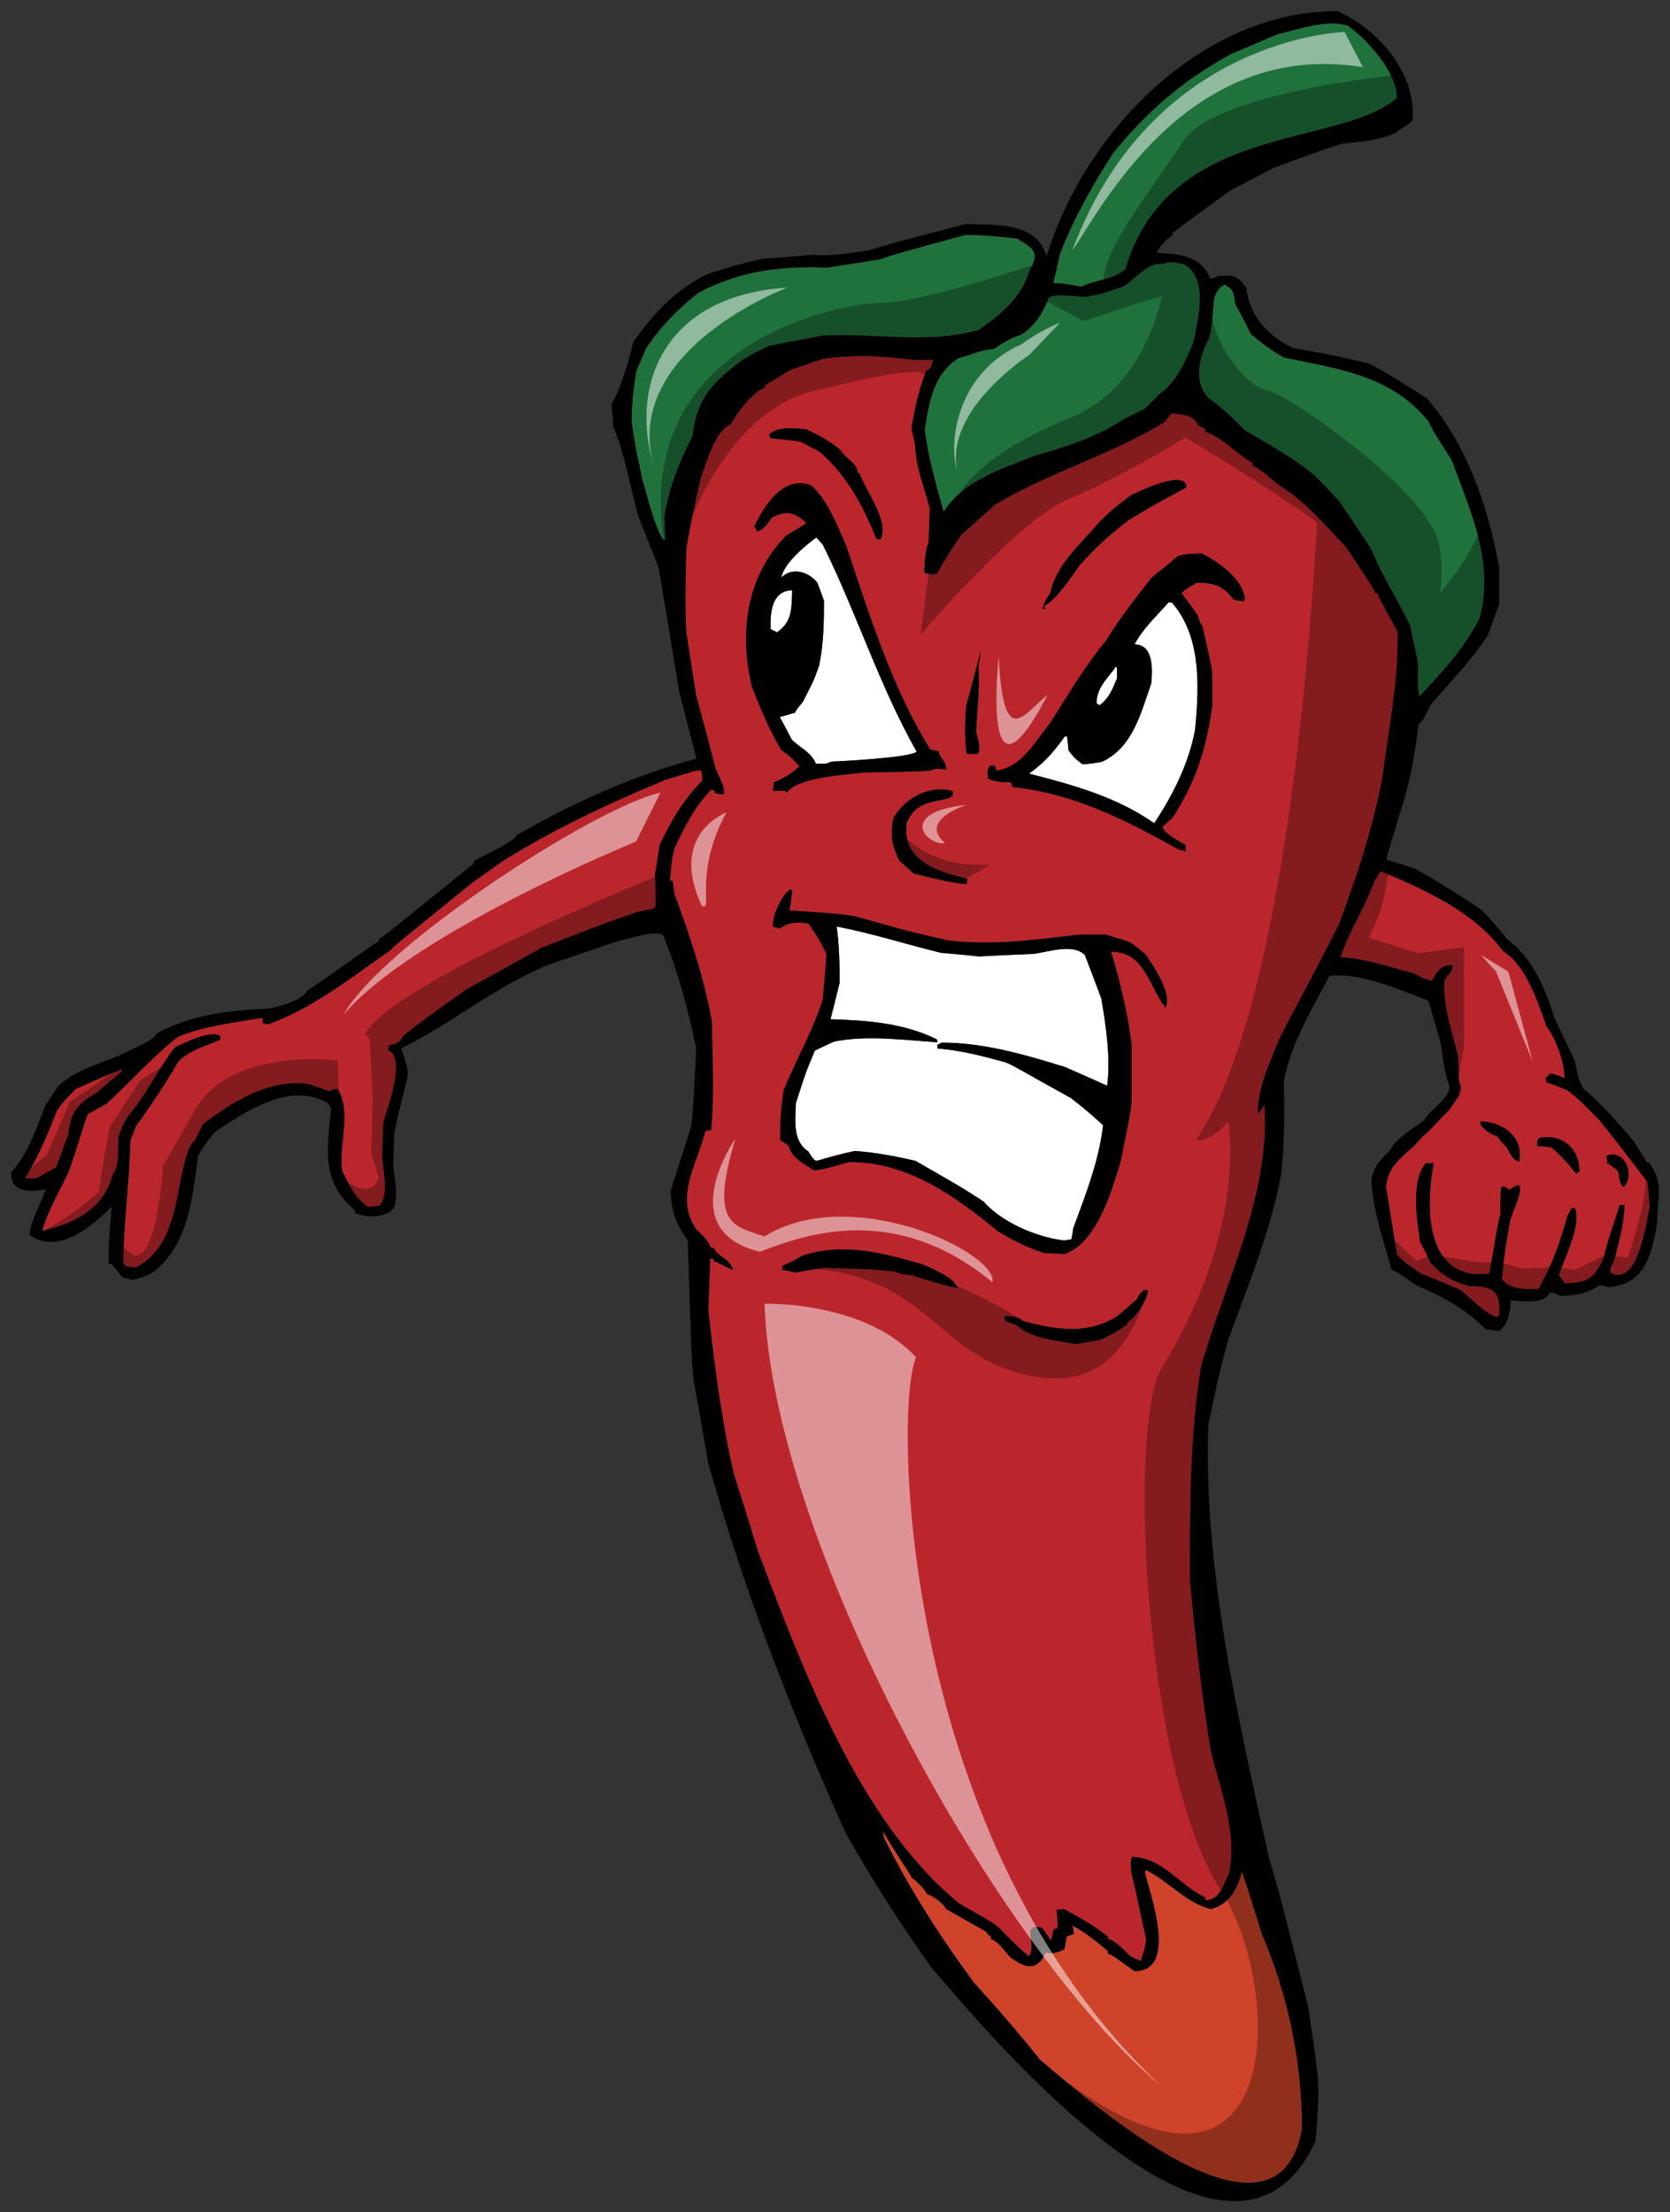
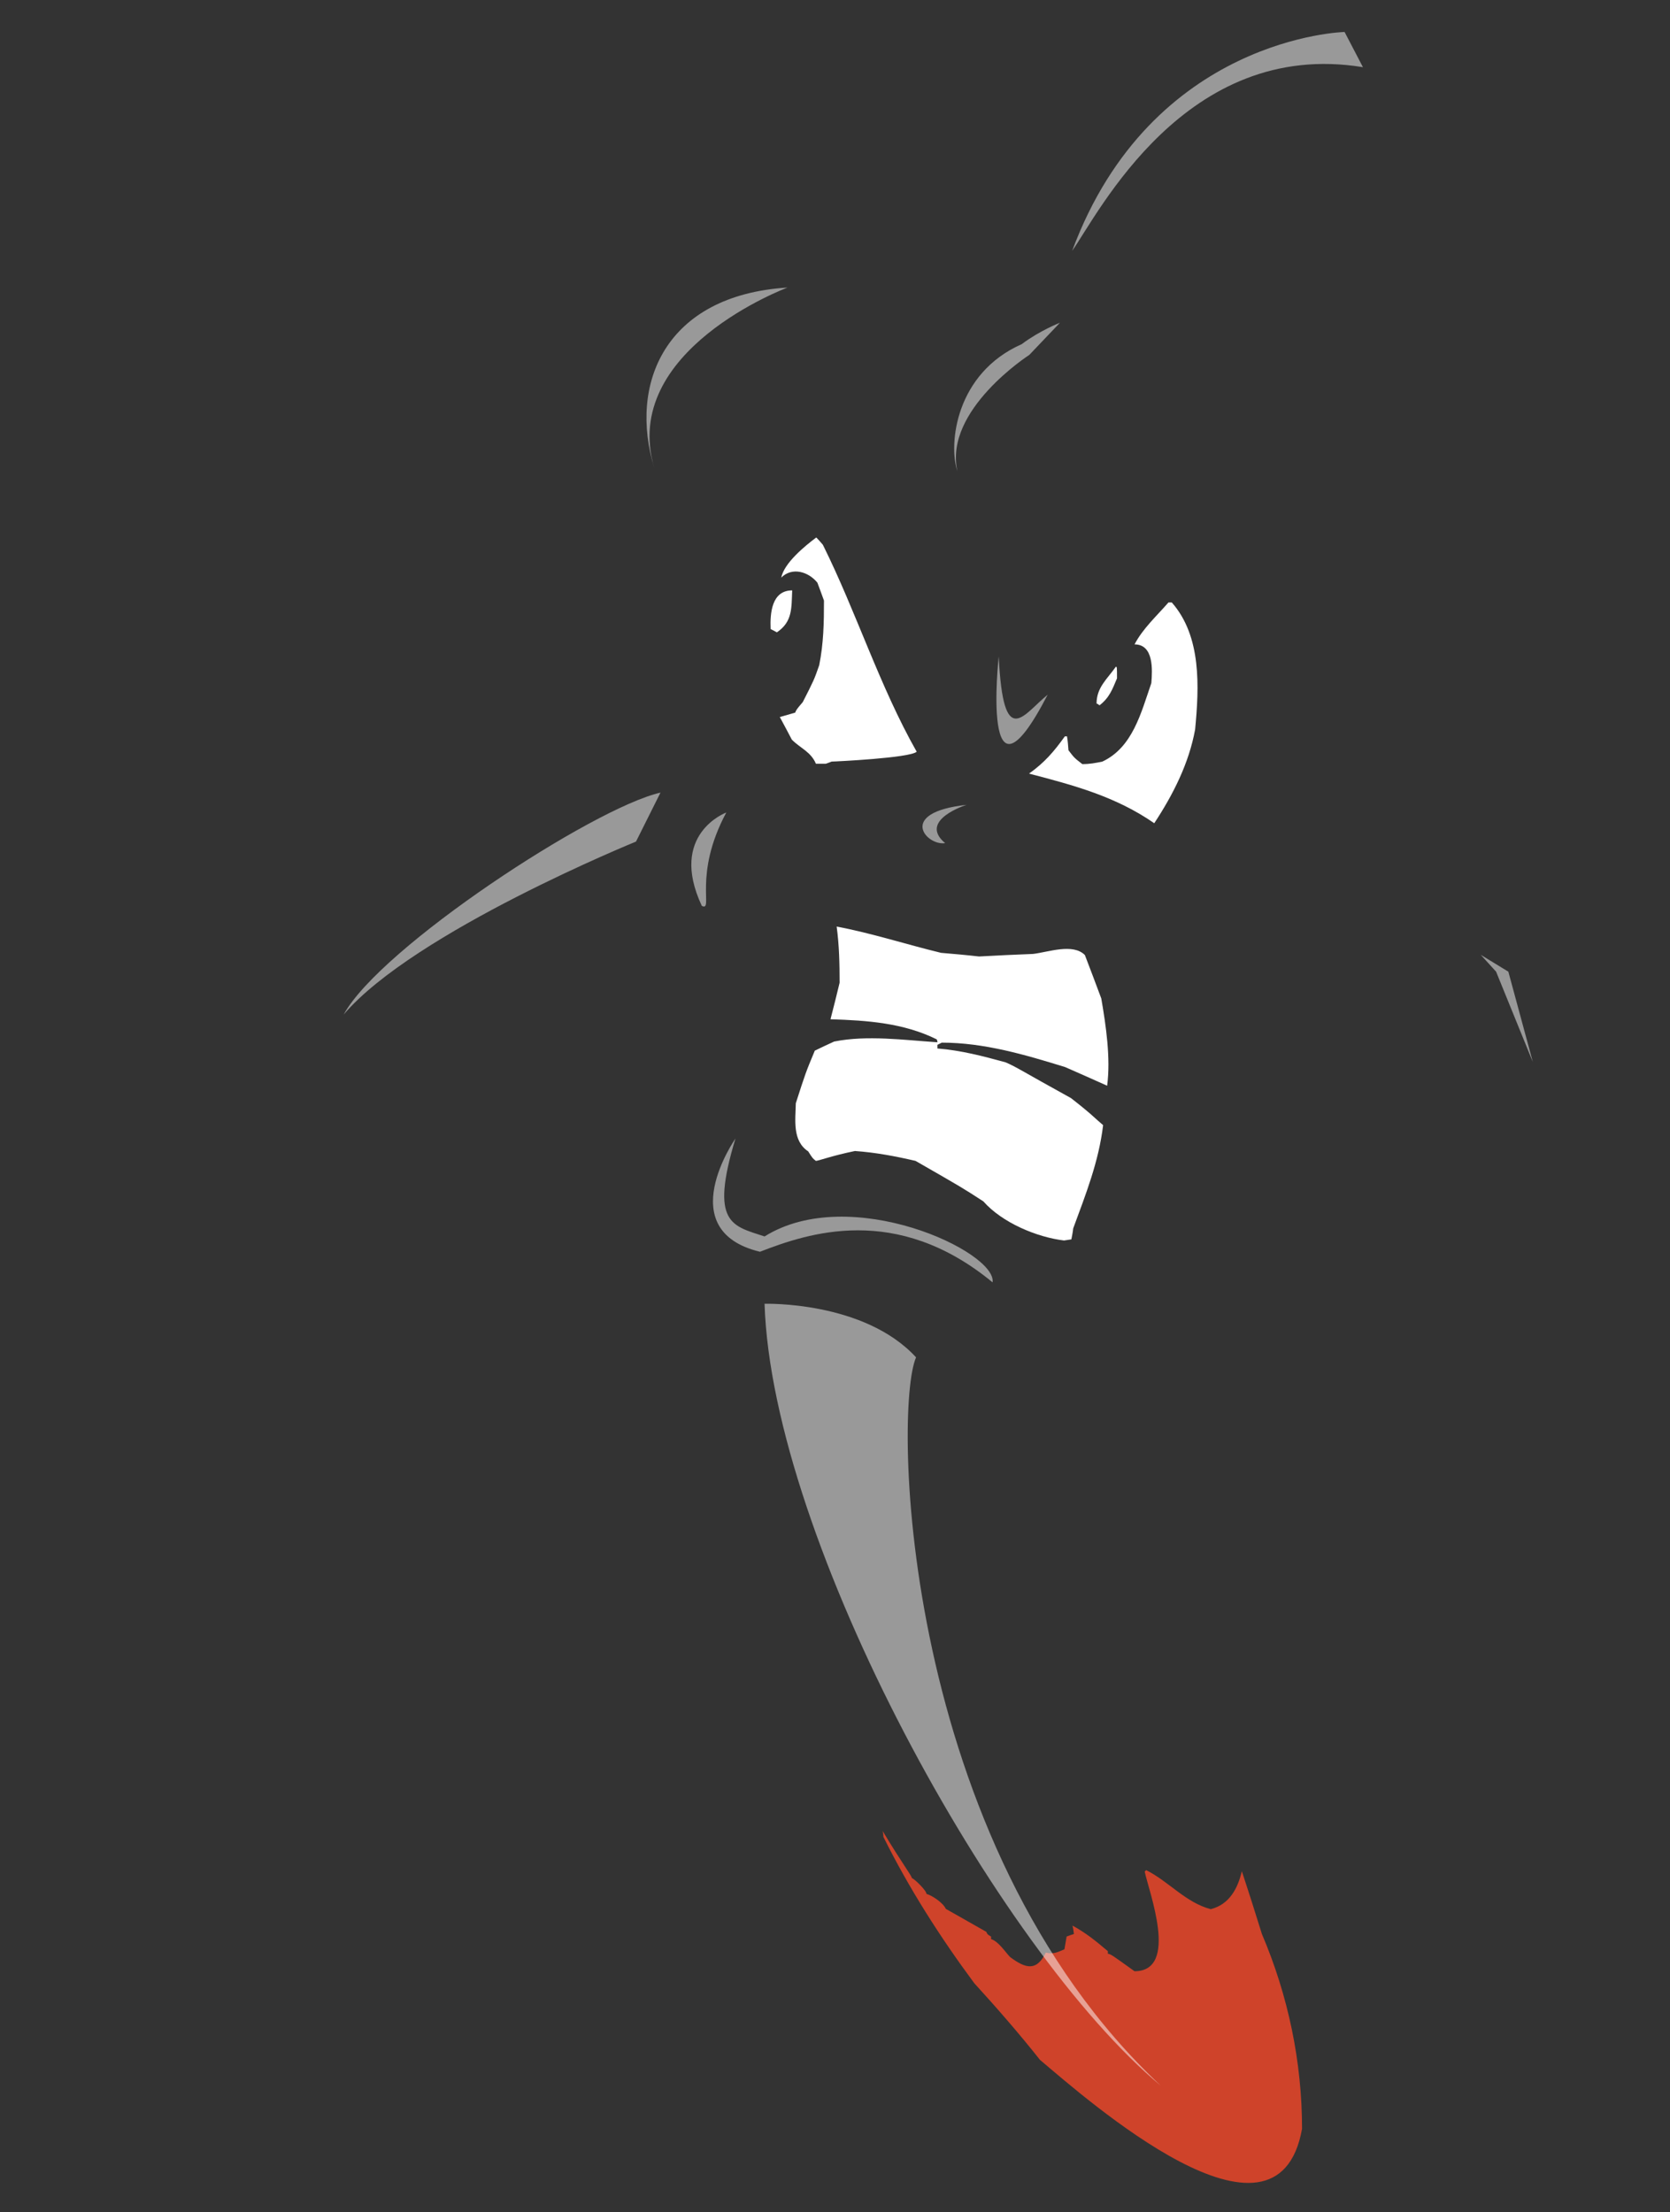
<svg xmlns="http://www.w3.org/2000/svg" version="1.1" id="Layer_1" x="0px" y="0px" width="151px" height="200px" viewBox="0 0 151 200" style="enable-background:new 0 0 151 200;" xml:space="preserve">
  <rect x="0" y="0" width="151" height="200" fill="#333333" stroke="none" />
  <path id="color3" style="fill:#CF432A;" d="M82.454,169.8c-0.067-0.297-0.86-1.288-2.644-4.256c0.033,0.163,0.066,0.328,0.066,0.526  c2.311,4.651,5.116,9.042,8.219,13.232c2.047,2.243,4.059,4.554,5.94,6.93c4.244,3.575,21.439,18.808,23.694,6.237  c0-6.071-1.254-12.045-3.629-17.618c-0.596-1.915-1.19-3.796-1.816-5.677c-0.361,1.551-1.122,3.004-2.806,3.431  c-2.277-0.593-3.795-2.506-5.841-3.528c-0.033,0.031-0.065,0.063-0.133,0.129c0.331,1.688,3.168,9.011-0.924,9.011  c-2.112-1.521-2.112-1.521-2.409-1.586c0-0.098,0-0.162,0-0.229c-1.055-0.891-1.98-1.652-3.2-2.312  c0.064,0.231,0.1,0.494,0.131,0.762c-0.197,0.064-0.43,0.132-0.659,0.229c-0.065,0.362-0.131,0.762-0.198,1.155  c-0.627,0.263-0.99,0.46-1.684,0.297c-0.824,1.684-1.781,1.483-3.234,0.398c-0.463-0.494-1.055-1.418-1.715-1.618  c0-0.097,0-0.164,0-0.229c-0.33-0.197-0.33-0.197-0.43-0.429c-1.222-0.693-2.442-1.386-3.663-2.077  c-0.23-0.528-1.188-1.189-1.749-1.355C83.773,170.92,82.684,169.863,82.454,169.8z" />
-   <path id="color2" style="fill:#BB262C;" d="M64.268,71.426c0.101,0,0.195,0,0.298,0c0.031,0.066,0.064,0.165,0.064,0.265  c0.464,0.132,0.464,0.132,0.823,0.101c0.133-0.661-0.56-1.783-0.758-2.311c-0.56-2.211-1.153-4.423-1.748-6.6  c-0.299-1.914-0.595-3.829-0.893-5.708c-0.098-3.036-0.098-3.036,0-7.589c0.363-2.147,0.825-4.291,1.32-6.403  c0.432-1.22,1.32-4.355,2.706-4.818c0.431-0.89,2.047-3.068,3.07-3.301c0-0.097,0-0.163,0-0.23c0.793-0.464,1.551-0.923,2.312-1.386  c0.956-0.33,1.912-0.66,2.87-0.99c2.772-0.461,5.677-0.262,8.45,0.1c0.527-0.032,1.055-0.032,1.551-0.032  c0,0.295-0.164,0.957-0.562,0.957c-0.692,1.782-1.09,3.432-1.354,5.345c0.133,0.461,0.231,0.923,0.331,1.385  c0,1.881,0.857,3.895,1.319,5.742c-0.032,1.023-0.064,2.047-0.1,3.068c-0.329,0.791-0.362,1.88-0.395,2.739  c0.429,0.164,0.429,0.164,1.122,0.132c0.99-1.715,0.99-1.715,2.277-3.629c0.296-0.133,1.154-1.023,3.036-2.672  c4.918-2.906,10.462-4.489,15.348-7.458c0.099-0.265,0.461-0.528,0.527-0.759c0.892,0.067,2.078,0.1,2.441,1.089  c0.231,0.1,0.464,0.199,0.659,0.332c0,0.064,0,0.132,0,0.231c1.585,0.527,2.872,2.045,4.292,2.837c0,0.065,0,0.133,0,0.231  c0.594,0.297,0.594,0.297,2.476,1.849c2.21,1.288,4.29,3.76,6.005,5.577c2.543,3.827,2.543,3.827,2.607,4.125c0.1,0,0.166,0,0.232,0  c0.064,0.33,0.064,0.33,1.78,3.465c0.1,4.456-0.824,8.877-1.384,13.265c-0.859,4.49-2.344,9.042-3.961,13.3  c-3.33,6.535-3.993,7.522-5.379,10.328c-0.892,2.243-1.914,4.258-1.914,6.667c0.33-0.329,0.33-0.329,0.594-0.825  c0.594,8.117-3.598,16.167-5.743,23.757c-1.023,6.471-0.988,12.805-0.988,19.373c0.495,5.117,1.055,10.231,1.881,15.279  c0.858,3.565,2.442,7.392,1.65,11.122c-0.463,0.89-0.858,2.507-2.146,2.408c0-0.1,0-0.167,0-0.232  c-2.342-1.088-3.926-3.66-6.634-3.66c-0.197,0.428-0.065,1.021-0.031,1.484c0.461,1.979,0.891,3.959,1.32,5.972  c-0.1,0.727-0.1,0.727-0.496,1.946c-0.295-0.133-0.594-0.264-0.891-0.395c-0.428-0.362-1.486-1.585-2.079-1.585  c0-0.098,0-0.164,0-0.23c-1.221-0.956-2.573-1.749-3.959-2.477c-0.198,0-0.429,0.031-0.659,0.066  c0.032,0.527,0.064,1.088,0.098,1.652c-0.131,0.031-0.264,0.063-0.396,0.131c-0.063,0.33-0.13,0.66-0.23,0.988  c-0.264-0.398-0.527-0.791-0.824-1.154c-1.979-0.493-0.396,1.52-1.154,2.576c-0.955-0.727-1.816-1.65-2.672-2.54  c-0.661-0.527-0.661-0.527-3.665-2.243c-9.116-7.476-14.187-21.384-18.151-31.747c-0.727-2.374-1.452-4.716-2.21-7.061  c-1.121-4.88-1.75-9.866-2.312-14.849c0.067-1.55,0.134-3.103,0.168-4.62c0.131,0,0.23,0,0.329,0c0,0.066,0,0.133,0,0.231  c0.329,0.034,1.221,0.593,1.75,0.762c-0.331-1.058-1.387-1.125-1.75-1.983c-0.067,0-0.133,0-0.23,0  c-0.397-0.79-0.758-1.088-1.386-1.716c-1.949-2.902,0.132-5.871,0.858-8.843c0.198-0.034,0.365-0.065,0.528-0.1  c0.297-3.235,0.1-6.532,0.066-9.8c-0.76-4.059-1.948-7.655-3.401-11.55c-0.029-0.397-0.099-0.793-0.165-1.188  c-0.063,0-0.13,0-0.229,0c0.164-1.881,0.164-1.881,0.395-2.871C61.862,74.758,62.818,72.945,64.268,71.426z M77.733,42.816  c-0.065-0.032-0.133-0.065-0.198-0.099c0-0.859-1.153-1.287-1.518-2.012c-0.991-0.827-1.948-1.354-3.103-1.882  c-0.825-0.1-2.836-0.297-3.368,0.496c0.035,0.065,0.066,0.165,0.101,0.265c0.396,0.131,1.584,0.131,2.741,0.362  c0.596,0.297,1.152,0.594,1.714,0.891c2.444,2.08,3.961,4.951,5.151,7.887c0.131,0,0.264,0.034,0.361,0.066  C80.439,47.106,78.327,44.532,77.733,42.816z M81.991,74.328c0.857-1.747,1.947-1.747,3.761-2.146  c0.132-0.098,0.265-0.196,0.397-0.263c0-0.131,0-0.265,0-0.397c-2.146-0.594-4.291,0.629-5.38,2.442  c-0.266,1.585-0.166,2.343,0.527,3.829c0.461,0.395,0.891,0.793,1.32,1.188c1.583,0.363,3.168,0.826,4.786,0.958  c0.031-0.165,0.066-0.33,0.066-0.495C84.729,78.818,81.463,77.796,81.991,74.328z M87.369,63.769  c-0.131,1.552-0.164,2.838,0.034,4.39c0.329,0,0.659,0,0.989,0c0.395-0.396-0.034-1.517-0.133-2.012  c0.066-1.948,0.362-3.861,0.198-5.808c0.099-0.529,0.164-1.025,0.23-1.518C88.261,60.471,87.833,62.121,87.369,63.769z   M102.221,44.796c-1.553,1.188-1.553,1.188-2.772,2.344c-1.617,1.947-3.994,3.927-4.488,6.5c-0.462,0.659-0.462,0.659-0.726,1.419  c0.097,0,0.163,0,0.229,0c0-0.131,0-0.231,0-0.33c0.989-0.331,2.772-3.136,3.136-3.598c1.353-1.549,2.738-2.804,4.389-4.059  c1.913-1.188,1.913-1.188,5.28-3.001C107.271,42.321,102.914,44.466,102.221,44.796z M107.204,76.969c0-0.198,0-0.396,0-0.562  c-0.528-0.295-1.914-1.055-2.111-1.65c0.33-0.297,0.659-0.594,0.957-0.859c2.146-3.397,3.002-6.171,3.563-10.063  c0-1.122,0-2.211-0.034-3.3c-0.264-1.32-0.56-2.639-0.858-3.927c-0.229-0.329-0.229-0.329-0.429-0.989  c-0.461-0.662-0.957-1.321-1.451-1.981c0.23-0.296,0.23-0.296,1.386-0.958c1.551,0,2.409,0.297,3.332,1.552  c0.824,0.131,0.824,0.131,0.988,0.065c0-1.88-2.408-3.497-3.86-4.255c-0.758,0-1.45,0.033-2.178,0.231  c-0.792,0.66-1.584,1.32-2.408,1.979c-1.421,1.848-2.905,3.696-4.096,5.675c-1.912,2.279-3.497,5.017-5.113,7.526  c-1.386,1.715-2.542,3.925-4.819,4.222c-0.031-0.165-0.065-0.33-0.132-0.461c-0.134,0-0.265,0-0.43,0  c-0.297,0.461-0.197,0.627-0.166,1.189c0.728,0.296,1.224,0.328,2.048,0.328c0.066,0.132,0.131,0.265,0.166,0.43  c5.543,0.562,10.195,2.969,15.015,5.643C106.809,76.84,107.007,76.904,107.204,76.969z M90.902,119.441  c0.363,0.098,0.692,0.232,1.023,0.36c1.221,1.224,3.761,1.388,5.38,1.718c0.758-0.132,1.485-0.265,2.21-0.398  c1.287-0.624,1.287-0.624,2.408-1.383c0-0.064,0-0.135,0-0.202c0.76-0.359,1.816-2.042,1.882-2.866  c-0.099-0.036-0.23-0.036-0.362-0.036c-0.463,0.429-0.463,0.429-0.662,0.893c-0.229,0.064-0.361,0.331-1.781,1.485  c-2.805,1.716-5.477,1.188-8.514,0.43c-0.463-0.462-1.09-0.398-1.65-0.462C90.867,119.111,90.902,119.275,90.902,119.441z   M71.922,115.049c0.858-0.162,1.719-0.295,2.543-0.429c4.223,0.102,4.223,0.102,6.434,0.332c0.76,0.264,0.76,0.264,1.553,0.329  c1.353,0.462,2.672,0.858,4.091,1.154c-0.197-0.991-2.574-1.849-3.168-2.143c-3.597-1.026-7.129-1.985-10.857-0.761  c-0.892,0.527-0.892,0.527-1.749,0.89c0,0.102-0.033,0.23-0.066,0.363C71.133,114.853,71.529,114.954,71.922,115.049z M70.54,83.935  c0.792-0.596,1.615-0.596,2.574-0.432c0.958,1.42,0.958,1.42,1.615,2.741c-0.099,1.354-0.197,2.704-0.328,4.091  c-0.892,2.87-2.409,5.446-3.533,8.217c-0.263,1.518-0.328,2.937-0.328,4.521c0.264,0.166,0.525,0.329,0.758,0.496  c0.331,1.189,1.354,1.615,2.312,2.242c1.088-0.102,2.11-0.462,3.167-0.758c5.313,0,9.505,3.035,13.466,6.268  c1.42,0.858,2.674,1.486,4.225,1.982c0.626,0,1.254,0.033,1.848,0.064c2.97-1.188,4.158-5.642,5.016-8.35  c0.891-4.421,0.891-4.421,0.99-5.609c0-1.684,0-3.332,0-4.984c-0.363-2.905-1.023-5.577-1.849-8.381c3.103,0,3.4,3.201,4.918,5.048  c0.626-1.287-1.156-3.861-1.849-4.851c-0.428-0.361-0.891-0.727-1.354-1.056c-0.727-0.232-1.451-0.464-2.211-0.694  c-0.76,0-1.55,0-2.344,0c-3.993,0.462-7.921,1.024-11.946,0.528c-3.729-0.858-3.729-0.858-8.35-2.18  c-1.551-0.23-1.551-0.23-5.94-0.526c0.101-0.595,0.165-1.188,0.23-1.783c-0.031-0.063-0.099-0.099-0.163-0.131  c-0.793,0.526-1.585,2.277-1.585,3.3C70.043,83.836,70.043,83.836,70.54,83.935z M67.997,62.121c0.76,1.948,1.584,3.893,2.64,5.676  c0.859,0.628,0.859,0.628,1.651,1.485c-0.659,0.627-1.486,1.123-2.311,1.451c-0.032,0.231-0.065,0.496-0.1,0.76  c0.397,0,0.759,0,1.122,0c0.064,0.065,0.101,0.132,0.134,0.198c0.857-1.419,5.379-1.65,6.963-1.848  c5.381-0.099,5.381-0.099,6.204-0.231c0.398-0.23,0.76-0.066,1.254-0.033c0-0.858-0.561-0.956-0.691-1.649  c-0.231-0.066-0.464-0.099-0.727-0.133c-3.465-5.544-5.546-12.274-7.624-18.447c-0.824-1.88-1.616-4.025-3.135-5.445  c-2.541-1.025-4.255,1.815-5.181,3.697c0.099,0.132,0.199,0.297,0.297,0.461c0.597-0.231,0.956-0.793,1.32-1.287  c1.354-0.659,2.014-0.463,3.07,0.462c-0.101,0.165-0.101,0.165-1.781,1.188C67.47,52.057,66.81,57.271,67.997,62.121z   M124.828,78.752c3.861,1.618,8.514,3.697,11.055,7.228c2.112,1.253,3.17,4.654,3.961,6.83c0.857,1.09,1.616,3.235,1.616,4.653  c-0.396-0.164-0.825-0.295-1.255-0.429c-0.131,0.134-0.295,0.265-0.461,0.429c0.031,0.1,0.066,0.231,0.066,0.363  c0.626,0.231,1.255,0.463,1.882,0.726c1.055,0.759,2.012,1.815,2.936,2.741c2.146,2.608,4.094,5.343,4.323,5.51  c0.1,0.759,0.165,1.518,0.23,2.277c-0.296,1.189-1.021,7.425-3.597,5.97c0-0.327,0-0.327,0.43-1.284  c0.361-1.583,0.857-3.167,0.857-4.816c-0.133,0-0.264,0-0.43,0c-0.461,1.616-1.088,3.167-1.451,4.816  c-0.957,1.947-1.353,2.146-3.498,2.276c-0.166-0.264-0.363-0.525-0.561-0.758c0.461-1.353,2.145-4.686,1.451-6.072  c-0.1,0-0.198,0-0.297,0.033c-0.1,0.23-0.23,0.463-0.363,0.691c-0.627,2.343-1.419,4.487-2.607,6.601  c-1.088,0.065-2.672,0.065-3.333-0.925c0.33-2.837,0.33-2.837,0.76-5.248c0.164-0.728,2.012-4.423-0.066-2.771  c-0.396-0.33-0.396-0.33-0.66-0.33c-0.133,0.231-0.133,0.231-0.164,2.64c-0.1,0.132-0.1,0.132-0.99,5.248  c-5.81,0.727-5.81-6.008-5.017-9.999c-0.231,0-0.495,0-0.76,0.033c-1.32,1.683-0.759,5.016-0.494,7.059  c0.331,0.63,0.66,1.255,0.957,1.915c1.089,1.153,1.914,1.649,3.432,2.112c2.046,0,2.97,0.298,2.772,2.609  c-0.033,0.063-0.1,0.131-0.164,0.197c-0.99-0.197-2.51-1.818-3.399-2.474c-1.154-0.497-2.311-0.99-3.498-1.452  c-0.76-0.528-1.585-1.026-2.178-1.717c-0.33-2.046-0.66-4.09-0.991-6.139c0.231-2.307,1.915-2.804,3.302-4.553  c0.692-0.527,1.318-1.32,2.441-2.408c0.527-0.892,1.353-1.552,0.858-2.575c-0.034-0.793-0.065-1.551-0.101-2.312  c-0.528-2.145-1.386-4.588-1.221-6.799c0.233-0.46,0.759-0.823,0.759-1.353c-1.022-0.165-1.386,0.563-1.88,1.353  c-0.563,0-1.188-0.428-1.684-0.658c-2.179-0.563-4.356-1.32-6.601-1.452c0.793-2.376,2.244-4.554,3.104-6.93  C124.498,79.313,124.662,79.017,124.828,78.752z M145.322,105.152c0.33,0.197,0.627,0.431,0.922,0.659  c0.23,0.464,0.102,1.224,0.563,1.519c1.056-1.055,0.131-3.498-1.551-2.837C145.289,104.688,145.322,104.922,145.322,105.152z   M138.985,103.602c0.43,0.032,0.858,0.065,1.287,0.132c0.856,0.728,1.551,1.487,2.243,2.375c0.1-0.063,0.197-0.13,0.297-0.195  c0-2.115-1.584-3.433-3.63-3.037C138.953,103.107,138.985,103.273,138.985,103.602z M135.355,102.71  c0.525,0.692,0.525,0.692,0.857,0.957c0.297,0.561,0.561,1.222,1.156,1.353c0.428-2.242-1.52-3.629-3.531-3.629  C133.838,101.979,134.861,102.611,135.355,102.71z M6.186,105.979c-0.792,1.682-1.879,3.53-2.375,5.311  c2.905-0.626,5.643-2.045,6.401-5.148c0.629-0.625,0.433-2.408,0.495-3.332c0.43-1.153,0.43-1.153,0.892-1.911  c1.616-1.849,2.741-4.324,4.224-6.206c0.792-0.362,3.07-1.55,4.059-1.054c0.031,0.099,0.031,0.23,0.031,0.361  c-1.22,0.528-2.835,0.99-3.76,1.915c-1.19,2.077-2.508,4.025-3.892,5.971c-0.134,0.398-0.3,0.792-0.464,1.224  c-0.102,3.695-0.595,7.356-0.66,11.053c0.1,0.102,0.165,0.197,0.231,0.331c0.329,0.033,0.629,0.064,0.924,0.1  c3.104-1.616,3.498-5.146,4.126-8.251c0.198-0.823,0.528-2.705,1.189-3.202c0.266-0.492,0.495-0.987,0.729-1.483  c2.638-2.014,6.103-4.193,9.602-3.63c0.595,0.197,1.189,0.396,1.782,0.625c0.33-0.065,0.397-0.197,0.824-0.197  c1.287,2.145,0.065,5.015,0.396,7.392c0.661,1.354,1.124,2.409,2.342,3.269c0.363-0.034,0.728-0.067,1.057-0.101  c0.893-1.123,0.266-3.266,0.231-4.62c0.034-1.023,0.067-2.014,0.102-3.003c0.36-1.121,2.111-5.876,0.428-6.435  c0.035-0.164,0.065-0.33,0.1-0.462c0.692-0.098,0.989-0.265,1.32-0.891c0.792-0.562,1.285-1.089,5.678-4.158  c2.275-1.255,4.553-2.508,6.795-3.763c2.938-1.154,5.875-2.309,8.879-3.3c1.054-0.163,1.054-0.163,1.384-0.361  c0.064-0.594,0.064-0.594-0.033-2.971c0.167-0.892,0.296-1.781,0.43-2.673c1.024-2.145,2.146-4.091,3.83-5.773  c0.03-0.495,0.03-0.495-0.101-0.958c-0.428,0-0.428,0-3.233,0.858c-5.149,2.146-10.002,4.422-14.72,7.357  c-0.925,0.66-1.85,1.321-2.774,1.98c-7.096,5.742-7.096,5.742-7.357,6.072c-3.533,2.442-6.995,5.248-11.088,6.7  c-0.134-0.034-0.299-0.066-0.464-0.1c0-0.165,0-0.329-0.031-0.496c-2.509,0.43-5.247,0.727-7.624,1.716  c-2.278,1.78-4.29,4.058-6.434,6.038c-0.562,0.296-1.123,0.627-1.718,0.957C7.505,101.786,7.077,103.534,6.186,105.979z   M5.128,100.431c-0.792,2.113-1.715,4.191-2.871,6.106c0.329,0,0.659,0,0.99,0c0.793-0.362,1.354-0.826,1.816-0.957  c0.396-1.022,0.76-2.046,1.122-3.037c0.164-1.979,0.893-2.803,2.574-3.761c0.761-0.66,1.518-1.287,2.243-1.913  c0-0.066,0-0.132,0-0.199c-2.835,1.123-3.135,1.356-4.157,1.783C5.656,99.674,5.656,99.674,5.128,100.431z" />
-   <path id="color1" style="fill:#20723D;" d="M124.002,49.681c0.959,2.408,2.409,4.587,3.499,6.896  c0.23,1.055,0.462,2.144,0.692,3.233c0,2.31,0,2.31,0.132,3.167c2.112-2.243,4.092-4.355,5.48-7.127  c1.318-5.048-0.826-9.569-2.542-14.255c-1.65-2.574-1.65-2.574-2.112-3.531c-3.466-4.192-8.086-4.686-13.037-5.742  c-1.121-0.594-2.045-1.32-3.002-2.111c-0.463-0.925-0.924-1.85-1.42-2.739c-0.131-1.023-0.099-1.22-0.957-1.75  c-0.562,0.264-0.691,0.627-0.956,1.188c-0.199,2.376-0.199,2.376-0.429,3.629c-0.924,1.617-1.453,3.861-0.166,5.379  c1.288,0.891,2.31,1.914,3.398,3.004c2.113,1.255,4.39,2.474,6.27,4.059c0.759,0.758,1.519,1.551,2.243,2.343  C122.087,46.776,123.045,48.229,124.002,49.681z M88.524,29.814c-4.521,1.354-9.505,0.265-14.126,0.53  c-1.582,0.296-3.201,0.593-4.817,0.923c-0.991,0.428-0.991,0.428-2.509,1.319c-2.739,2.08-4.057,3.466-4.455,6.864  c-1.222,2.345-2.113,4.621-2.54,7.261c0.032,0.725,0.066,1.452,0.066,2.211c-0.794-0.529-1.716-4.455-2.046-5.511  c-0.659-3.069-0.659-3.069-0.988-5.213c0-1.651,0.163-3.071,0.429-4.688c0.296-0.661,0.595-1.318,0.859-1.979  c1.319-2.014,2.806-3.499,4.684-5.018c3.697-2.013,7.559-2.507,11.716-2.309c1.617-0.265,3.234-0.527,4.819-0.759  c1.154-0.427,1.154-0.427,7.689-2.212c1.584,0,3.103,0.166,4.653,0.331c1.485,0.892,2.112,1.255,1.154,2.806  C92.42,26.844,90.572,28.396,88.524,29.814z M104.796,35.656c-0.396,0.427-0.825,0.856-1.255,1.284  c-0.66,0.333-1.354,0.663-2.045,1.025c-2.18,1.485-5.25,2.508-7.822,3.2c-2.969,1.189-6.567,2.245-8.35,5.116  c-0.692-2.442-1.386-4.916-1.717-7.425c0.397-2.508,0.792-5.082,3.103-6.5c1.023-0.231,2.077-0.794,3.135-0.794  c0.825-0.561,1.552-1.022,2.509-1.318c1.188-0.726,2.014-2.047,2.476-3.334c0.658-0.429,2.606-0.066,3.365-0.066  c1.585-0.33,1.585-0.33,3.466-0.989c1.055-0.693,2.179-2.243,3.53-1.98c0.661-0.33,1.156-0.097,1.849,0  c2.277,1.22,1.287,4.983,0.892,6.995C107.271,32.553,106.347,34.631,104.796,35.656z M97.766,25.922  c-1.65-0.298-1.65-0.298-2.54-0.33c0.229-0.892,0.428-1.784,0.626-2.673c1.254-3.235,2.938-6.205,4.818-9.109  c3.136-3.829,6.305-6.565,10.66-8.942c1.42-0.594,2.807-1.19,4.191-1.782c1.914-0.43,4.421-1.386,6.369-0.76  c1.781,1.287,4.422,4.19,4.422,6.534c-5.271,4.576-20.601,2.134-24.555,15.477C100.537,25.358,99.119,25.26,97.766,25.922z" />
  <path id="fill" style="fill:#FFFFFF;" d="M75.422,94.165c-0.562,0.262-1.154,0.525-1.748,0.823c-0.824,1.98-0.824,1.98-1.717,4.753  c-0.033,1.518-0.329,3.398,1.121,4.355c0.397,0.628,0.397,0.628,0.693,0.859c0.23,0,1.42-0.462,3.532-0.893  c1.881,0.134,3.631,0.464,5.478,0.893c4.258,2.443,4.258,2.443,6.138,3.664c1.684,1.915,4.818,3.236,7.294,3.532  c0.23-0.031,0.461-0.067,0.659-0.101c0.065-0.329,0.132-0.66,0.165-0.987c1.154-3.137,2.311-6.042,2.706-9.34  c-0.792-0.662-0.957-0.927-2.904-2.444c-4.488-2.474-4.85-2.771-5.908-3.233c-2.046-0.561-4.058-1.09-6.17-1.253  c0-0.134,0-0.232,0-0.331c0.131-0.064,0.264-0.133,0.396-0.198c3.827,0,7.522,1.09,11.155,2.211c1.287,0.561,2.54,1.122,3.795,1.684  c0.329-2.476-0.102-5.412-0.529-7.888c-0.494-1.32-0.987-2.641-1.484-3.927c-1.09-1.089-3.3-0.263-4.686-0.099  c-1.617,0.066-3.236,0.133-4.886,0.23c-1.12-0.131-2.277-0.23-3.431-0.329c-3.134-0.758-6.271-1.78-9.44-2.376  c0.23,1.684,0.266,3.367,0.266,5.081c-0.266,1.09-0.528,2.18-0.824,3.3c3.3,0.101,6.599,0.329,9.604,1.816  c0.032,0.065,0.066,0.165,0.066,0.265C81.76,94.031,78.394,93.568,75.422,94.165z M93.045,69.941  c4.06,1.056,7.855,2.078,11.321,4.487c1.716-2.606,3.135-5.411,3.696-8.479c0.363-3.829,0.593-8.415-2.112-11.485  c-0.099,0-0.198,0-0.297,0c-1.057,1.221-2.31,2.345-3.069,3.794c1.749,0,1.618,2.31,1.519,3.499  c-0.925,2.672-1.685,5.809-4.423,7.095c-0.628,0.132-1.154,0.23-1.816,0.23c-0.725-0.56-0.725-0.56-1.254-1.253  c-0.032-0.43-0.064-0.859-0.131-1.255c-0.065,0-0.133,0-0.198,0C95.291,67.962,94.433,68.951,93.045,69.941z M73.807,48.591  c0.197,0.198,0.397,0.429,0.595,0.66c3.036,6.105,5.116,12.771,8.483,18.71c-0.563,0.562-7.396,0.892-7.689,0.892  c-0.165,0.065-0.332,0.132-0.528,0.197c-0.298,0-0.594,0-0.892,0c-0.462-1.089-1.387-1.386-2.178-2.178  c-0.363-0.692-0.728-1.386-1.088-2.046c0.459-0.131,0.922-0.264,1.386-0.396c0.13-0.296,0.13-0.296,0.691-0.956  c1.024-2.013,1.024-2.013,1.486-3.333c0.396-1.98,0.43-3.828,0.43-5.843c-0.199-0.56-0.397-1.089-0.595-1.617  c-0.793-0.989-2.279-1.452-3.268-0.46C70.903,50.901,72.75,49.384,73.807,48.591z M99.416,63.769  c-0.066-0.065-0.166-0.132-0.266-0.164c0-1.452,0.958-2.21,1.748-3.332c0.1,0.032,0.1,0.032,0.1,1.056  C100.57,62.351,100.307,63.078,99.416,63.769z M70.242,57.171c-0.163-0.101-0.363-0.199-0.561-0.296  c-0.065-1.452,0.1-3.499,1.948-3.499C71.561,54.992,71.662,56.214,70.242,57.171z" />
-   <path id="outline" d="M139.184,102.876c-0.23,0.23-0.197,0.397-0.197,0.726c0.43,0.032,0.857,0.065,1.287,0.132  c0.857,0.728,1.551,1.487,2.243,2.375c0.1-0.063,0.197-0.13,0.296-0.195C142.813,103.797,141.229,102.48,139.184,102.876z   M137.369,105.02c-0.596-0.131-0.859-0.792-1.156-1.353c-0.332-0.267-0.332-0.267-0.857-0.957c-0.496-0.099-1.52-0.729-1.52-1.319  C135.852,101.391,137.798,102.775,137.369,105.02z M146.807,107.33c-0.461-0.295-0.33-1.055-0.563-1.519  c-0.295-0.23-0.594-0.462-0.922-0.659c0-0.229-0.033-0.464-0.064-0.659C146.938,103.832,147.862,106.275,146.807,107.33z   M4.136,107.527c-0.428,1.222-1.318,2.807-1.485,4.092c2.575,1.914,5.643-0.728,7.46-2.54c-0.167,1.718-0.329,3.465-0.265,5.182  h0.23c0.33,0.396,0.66,0.788,0.99,1.221c0.297,0.064,0.596,0.132,0.893,0.23c0.525-0.099,0.525-0.099,1.65-0.528  c3.432-2.44,3.797-6.83,4.29-10.69c0.66-1.09,0.66-1.09,1.553-2.178c2.739-1.816,6.763-4.553,10.161-2.606  c0.133,0.164,0.233,0.329,0.333,0.495c-0.362,3.564-0.957,6.665,2.146,9.205v0.23c1.153,0.495,2.177,0.431,3.3-0.132v-0.195h0.196  c0.431-1.289,0.134-2.51-0.034-3.865c0.034-0.987,0.068-1.98,0.102-2.97c0.329-1.878,0.792-3.299,1.221-5.278  c-0.064-0.925-0.265-1.552-0.626-2.409c4.553-2.212,8.58-5.644,13.333-7.558c2.178-0.76,4.322-1.485,6.467-2.21  c0.826-0.132,3.204-0.958,3.896-0.495c1.353,3.3,2.279,6.765,3.001,10.264c-0.23,4.816-0.23,4.816-0.43,6.931  c-0.462,1.651-1.45,4.387-1.882,6.036c0.102,1.817,0.496,2.907,1.553,4.392c0.329,10.458,0.329,10.458,0.528,12.672  c0.46,2.476,0.891,4.951,1.32,7.458c3.203,11.452,7.524,22.538,12.41,33.396c2.549,4.524,4.769,7.961,7.724,12.144  c3.875,4.413,26.884,32.891,34.782,15.741c0.165-2.015,0.33-3.926,0.197-5.938c-0.262-2.08-0.561-4.127-0.857-6.174  c-2.64-10.43-2.64-10.43-3.531-13.398c-2.805-12.636-5.94-26.136-5.511-39.171c0.891-4.289,0.891-4.289,1.781-7.687  c1.815-4.981,3.862-9.867,4.818-15.082c0.296-2.77,0.296-5.576,0.231-8.348c0.626-3.4,2.508-6.436,4.125-9.537  c2.969-0.297,6.237,1.223,8.943,2.243c0.396,1.288,0.759,2.575,1.121,3.861c0.331,2.31,0.331,2.31,0.661,3.533  c0.691,1.12-1.65,2.409-2.146,3.398c-0.758,0.595-2.704,1.747-3.066,2.707c-0.96,0.955-1.421,1.352-1.72,2.704  c0.133,2.738,1.09,5.446,1.817,8.118c0.495,0.193,0.495,0.193,2.244,1.419c2.375,0.989,4.455,2.143,6.271,3.959  c0.396,0.031,0.791,0.1,1.154,0.167c0.76-0.232,1.189-1.984,1.089-2.775c0.892,0.032,3.071,0.428,3.532-0.691  c0.396,0,0.396,0,0.989,0.297c1.222-0.065,2.441-0.163,3.466-0.955c0.395,0,0.527,0.034,0.924,0.162  c3.235-0.266,3.895-2.936,4.356-5.873c0-2.31,0.661-3.463-0.726-5.382h-0.196c-0.398-0.657-0.793-1.32-1.189-1.948  c-1.485-1.715-2.903-3.331-4.588-4.782c-0.463-0.76-0.562-1.65-0.759-2.51c-0.627-1.32-1.255-2.64-1.88-3.958  c-0.794-2.607-1.948-5.313-4.191-6.965c-1.452-1.781-1.452-1.781-2.409-2.737c-1.915-1.29-3.895-2.509-5.908-3.666  c-0.858-0.296-1.749-0.559-2.64-0.823c0.066-0.562,0.527-1.651,1.055-3.73c0.991-2.739,1.519-5.677,1.849-8.545  c0.43-0.134,0.892-1.386,1.089-1.751c1.78-2.014,3.762-4.061,5.216-6.335c0.328-0.925,0.66-1.848,0.988-2.74v-3.301  c-0.924-5.311-2.937-11.25-6.535-15.311c-1.683-1.089-3.399-2.178-5.182-3.134c-3.695-0.858-3.695-0.858-6.93-1.42  c-2.276-1.121-3.895-2.804-4.225-5.445c-0.824-1.122-1.122-1.156-2.51-1.056c-0.526,0.23-0.526,0.23-0.758,0.197  c-0.858-2.143-2.838-2.143-4.851-2.309c0.363-0.628,0.826-1.188,1.452-1.552v-0.23c1.716-1.287,3.433-2.541,5.149-3.796  c1.319-0.693,2.64-1.387,3.959-2.079c4.853-1.782,4.853-1.782,6.271-2.211c1.55-0.165,3.2-0.263,4.621-0.89  c1.582-1.023,1.582-1.023,1.715-1.255c0.298-4.289-3.069-8.118-6.766-9.834c-12.432,0-22.934,11.023-26.335,22.176  c-0.924-3.167-4.555-2.804-7.327-2.936c-3.201,0.889-6.831,1.747-8.812,2.409c-2.002,0.276-3.519,0.53-5.01,0.374  c-0.027,0.003-0.056,0.008-0.081,0.011c-1.465,0.145-2.933,0.254-4.402,0.354c-1.836,0.414-3.673,0.871-5.425,1.571  c-2.736,1.497-4.504,3.413-6.296,5.937c-0.502,1.998-1.063,3.997-1.993,5.669c0.121,0.883,0.158,1.709,0.172,1.99  c1.088,2.605,1.518,5.51,2.308,8.25c0.595,1.483,1.19,2.969,1.783,4.455c0.628,3.727,1.253,7.457,1.849,11.186  c0.527,2.045,1.055,4.093,1.582,6.138c-5.773,1.552-11.085,3.96-16.269,6.929c0,0.464-3.367,2.047-3.863,2.313v0.23  c-8.283,6.699-8.283,6.699-8.579,6.832v0.196c-0.922,0.53-4.654,3.3-6.5,4.49c-0.432,0.89-2.477,1.386-3.435,1.615  c-3.563,0.133-7.061,0.53-10.198,2.278c-0.198,0.627-2.377,1.419-2.969,1.783c-2.015,0.924-4.357,1.416-5.942,3.002  c-0.362,0.56-0.723,1.121-1.119,1.682c-0.826,2.179-1.551,4.323-3.105,6.072C1.001,107.858,2.719,107.793,4.136,107.527z   M93.112,24.371c-0.692,2.474-2.54,4.025-4.588,5.443c-4.521,1.354-9.505,0.265-14.126,0.53c-1.582,0.296-3.201,0.593-4.817,0.923  c-0.991,0.428-0.991,0.428-2.509,1.319c-2.739,2.08-4.057,3.466-4.455,6.864c-1.222,2.345-2.113,4.621-2.54,7.261  c0.032,0.725,0.066,1.452,0.066,2.211c-0.794-0.529-1.716-4.455-2.046-5.511c-0.659-3.069-0.659-3.069-0.988-5.213  c0-1.651,0.163-3.071,0.429-4.688c0.296-0.661,0.595-1.318,0.859-1.979c1.319-2.014,2.806-3.499,4.684-5.018  c3.697-2.013,7.559-2.507,11.716-2.309c1.617-0.265,3.234-0.527,4.819-0.759c1.154-0.427,1.154-0.427,7.689-2.212  c1.584,0,3.103,0.166,4.653,0.331C93.442,22.456,94.069,22.819,93.112,24.371z M101.758,24.337  c-1.221,1.022-2.639,0.923-3.993,1.585c-1.649-0.298-1.649-0.298-2.54-0.33c0.229-0.892,0.428-1.784,0.626-2.673  c1.254-3.235,2.938-6.205,4.817-9.109c3.137-3.829,6.306-6.565,10.661-8.942c1.419-0.594,2.806-1.19,4.191-1.782  c1.913-0.43,4.421-1.386,6.369-0.76c1.78,1.287,4.422,4.19,4.422,6.534C121.042,13.435,105.712,10.994,101.758,24.337z   M107.931,30.87c-0.66,1.683-1.584,3.762-3.135,4.787c-0.396,0.427-0.825,0.856-1.255,1.284c-0.66,0.333-1.354,0.663-2.045,1.025  c-2.18,1.485-5.25,2.508-7.822,3.2c-2.969,1.189-6.567,2.245-8.35,5.116c-0.692-2.442-1.386-4.916-1.717-7.425  c0.397-2.508,0.792-5.082,3.103-6.5c1.023-0.231,2.077-0.794,3.135-0.794c0.825-0.561,1.552-1.022,2.509-1.318  c1.188-0.726,2.014-2.047,2.476-3.334c0.658-0.429,2.606-0.066,3.365-0.066c1.585-0.33,1.585-0.33,3.466-0.989  c1.055-0.693,2.179-2.243,3.53-1.98c0.661-0.33,1.156-0.097,1.849,0C109.315,25.095,108.326,28.858,107.931,30.87z M124.002,49.681  c-0.957-1.453-1.915-2.905-2.905-4.357c-0.725-0.792-1.483-1.584-2.243-2.343c-1.881-1.585-4.157-2.804-6.27-4.058  c-1.09-1.09-2.112-2.113-3.399-3.004c-1.288-1.517-0.758-3.763,0.166-5.379c0.231-1.254,0.231-1.254,0.429-3.629  c0.265-0.561,0.395-0.923,0.956-1.188c0.859,0.53,0.826,0.726,0.957,1.75c0.495,0.889,0.958,1.814,1.419,2.739  c0.957,0.79,1.882,1.517,3.004,2.111c4.95,1.057,9.57,1.55,13.036,5.742c0.461,0.957,0.461,0.957,2.112,3.531  c1.717,4.687,3.861,9.207,2.541,14.255c-1.387,2.772-3.367,4.884-5.479,7.127c-0.132-0.856-0.132-0.856-0.132-3.167  c-0.23-1.089-0.463-2.178-0.692-3.232C126.411,54.267,124.961,52.088,124.002,49.681z M121.196,86.541  c0.792-2.376,2.245-4.554,3.103-6.93c0.197-0.298,0.361-0.595,0.529-0.859c3.861,1.618,8.514,3.697,11.055,7.228  c2.112,1.253,3.17,4.654,3.961,6.83c0.857,1.09,1.616,3.235,1.616,4.653c-0.396-0.164-0.825-0.295-1.255-0.429  c-0.131,0.134-0.295,0.265-0.461,0.429c0.031,0.1,0.066,0.231,0.066,0.363c0.626,0.231,1.255,0.463,1.882,0.726  c1.055,0.759,2.012,1.815,2.936,2.741c2.146,2.608,4.094,5.343,4.323,5.51c0.1,0.758,0.165,1.518,0.23,2.277  c-0.296,1.189-1.021,7.425-3.597,5.97c0-0.326,0-0.326,0.43-1.284c0.361-1.583,0.857-3.167,0.857-4.816h-0.43  c-0.461,1.616-1.088,3.167-1.451,4.816c-0.957,1.947-1.353,2.146-3.498,2.276c-0.166-0.264-0.363-0.525-0.561-0.758  c0.461-1.353,2.145-4.686,1.451-6.072c-0.1,0-0.198,0-0.297,0.033c-0.1,0.23-0.23,0.463-0.363,0.691  c-0.627,2.343-1.419,4.487-2.607,6.601c-1.088,0.065-2.672,0.065-3.333-0.925c0.33-2.837,0.33-2.837,0.76-5.248  c0.164-0.728,2.012-4.422-0.066-2.771c-0.396-0.33-0.396-0.33-0.66-0.33c-0.133,0.231-0.133,0.231-0.164,2.64  c-0.1,0.132-0.1,0.132-0.99,5.248c-5.81,0.727-5.81-6.008-5.017-9.999c-0.231,0-0.495,0-0.76,0.033  c-1.32,1.683-0.759,5.016-0.494,7.059c0.331,0.63,0.66,1.255,0.957,1.915c1.089,1.153,1.914,1.649,3.432,2.112  c2.046,0,2.97,0.298,2.772,2.609c-0.033,0.063-0.1,0.131-0.164,0.197c-0.99-0.197-2.51-1.818-3.399-2.474  c-1.154-0.497-2.311-0.99-3.498-1.452c-0.76-0.528-1.585-1.026-2.178-1.717c-0.33-2.046-0.66-4.09-0.991-6.139  c0.231-2.307,1.915-2.804,3.302-4.553c0.692-0.527,1.318-1.32,2.441-2.408c0.527-0.892,1.353-1.552,0.858-2.575  c-0.034-0.793-0.065-1.551-0.101-2.312c-0.528-2.145-1.386-4.588-1.221-6.799c0.233-0.46,0.759-0.823,0.759-1.353  c-1.022-0.165-1.386,0.563-1.88,1.353c-0.563,0-1.188-0.428-1.684-0.658C125.619,87.431,123.441,86.672,121.196,86.541z   M79.813,165.542c1.781,2.969,2.575,3.96,2.642,4.257c0.23,0.064,1.32,1.119,1.32,1.416c0.563,0.166,1.518,0.825,1.75,1.355  c1.219,0.692,2.44,1.386,3.662,2.078c0.1,0.23,0.1,0.23,0.43,0.429v0.23c0.659,0.2,1.253,1.123,1.716,1.616  c1.451,1.089,2.409,1.288,3.233-0.396c0.692,0.163,1.057-0.034,1.683-0.297c0.068-0.396,0.134-0.793,0.198-1.156  c0.231-0.097,0.463-0.162,0.66-0.229c-0.031-0.27-0.065-0.529-0.131-0.763c1.22,0.661,2.146,1.421,3.2,2.312v0.23  c0.298,0.064,0.298,0.064,2.41,1.585c4.091,0,1.254-7.324,0.924-9.012c0.065-0.064,0.099-0.097,0.132-0.128  c2.047,1.023,3.564,2.936,5.841,3.528c1.684-0.427,2.443-1.881,2.805-3.432c0.629,1.882,1.223,3.763,1.816,5.677  c2.377,5.575,3.631,11.547,3.631,17.617c-2.256,12.57-19.452-2.66-23.695-6.234c-1.881-2.375-3.895-4.686-5.94-6.93  c-3.103-4.191-5.908-8.58-8.22-13.234C79.877,165.871,79.844,165.704,79.813,165.542z M60.573,79.611  c0.164-1.881,0.164-1.881,0.394-2.871c0.896-1.981,1.852-3.795,3.301-5.313h0.298c0.031,0.066,0.064,0.165,0.064,0.265  c0.464,0.132,0.464,0.132,0.823,0.101c0.133-0.661-0.56-1.783-0.758-2.311c-0.56-2.212-1.153-4.423-1.748-6.6  c-0.299-1.914-0.595-3.829-0.893-5.709c-0.098-3.036-0.098-3.036,0-7.589c0.363-2.147,0.825-4.291,1.32-6.403  c0.432-1.22,1.32-4.355,2.706-4.818c0.431-0.89,2.047-3.068,3.07-3.301v-0.23c0.793-0.464,1.551-0.923,2.312-1.386  c0.956-0.33,1.912-0.66,2.87-0.99c2.772-0.461,5.677-0.262,8.45,0.1c0.527-0.032,1.055-0.032,1.551-0.032  c0,0.296-0.164,0.957-0.562,0.957c-0.692,1.782-1.09,3.432-1.354,5.345c0.133,0.461,0.231,0.923,0.331,1.385  c0,1.881,0.857,3.895,1.319,5.742c-0.032,1.024-0.064,2.047-0.1,3.068c-0.329,0.791-0.362,1.88-0.395,2.739  c0.429,0.164,0.429,0.164,1.122,0.132c0.99-1.715,0.99-1.715,2.277-3.629c0.296-0.133,1.154-1.023,3.036-2.672  c4.918-2.906,10.462-4.489,15.348-7.458c0.099-0.265,0.461-0.528,0.527-0.759c0.892,0.067,2.078,0.1,2.441,1.089  c0.231,0.099,0.464,0.199,0.659,0.332v0.23c1.585,0.527,2.872,2.045,4.292,2.837v0.231c0.594,0.297,0.594,0.297,2.476,1.849  c2.21,1.288,4.29,3.76,6.005,5.577c2.543,3.827,2.543,3.827,2.607,4.125h0.232c0.064,0.33,0.064,0.33,1.78,3.465  c0.1,4.456-0.824,8.876-1.384,13.265c-0.859,4.49-2.344,9.042-3.961,13.3c-3.33,6.535-3.993,7.522-5.379,10.328  c-0.892,2.243-1.914,4.258-1.914,6.667c0.33-0.329,0.33-0.329,0.594-0.826c0.594,8.117-3.598,16.167-5.743,23.758  c-1.023,6.47-0.988,12.803-0.988,19.372c0.495,5.118,1.055,10.231,1.881,15.28c0.858,3.564,2.442,7.391,1.65,11.121  c-0.463,0.891-0.858,2.506-2.146,2.408v-0.232c-2.342-1.088-3.926-3.66-6.634-3.66c-0.197,0.428-0.065,1.02-0.031,1.484  c0.461,1.979,0.891,3.959,1.32,5.971c-0.1,0.728-0.1,0.728-0.496,1.947c-0.295-0.133-0.594-0.264-0.891-0.396  c-0.428-0.362-1.486-1.585-2.079-1.585v-0.23c-1.221-0.955-2.573-1.748-3.959-2.476c-0.198,0-0.429,0.031-0.659,0.065  c0.032,0.529,0.064,1.088,0.098,1.653c-0.131,0.031-0.264,0.064-0.396,0.131c-0.063,0.329-0.13,0.66-0.23,0.988  c-0.264-0.398-0.527-0.791-0.824-1.155c-1.979-0.492-0.396,1.521-1.154,2.577c-0.955-0.728-1.816-1.65-2.672-2.54  c-0.661-0.527-0.661-0.527-3.665-2.243c-9.116-7.476-14.187-21.384-18.151-31.747c-0.727-2.373-1.452-4.716-2.21-7.061  c-1.121-4.88-1.75-9.866-2.312-14.849c0.067-1.55,0.134-3.103,0.168-4.62h0.329v0.23c0.329,0.034,1.221,0.593,1.75,0.762  c-0.331-1.058-1.387-1.126-1.75-1.983h-0.23c-0.397-0.79-0.758-1.088-1.386-1.716c-1.949-2.902,0.132-5.871,0.858-8.843  c0.198-0.034,0.365-0.064,0.528-0.1c0.297-3.235,0.1-6.532,0.066-9.8c-0.76-4.06-1.948-7.655-3.401-11.55  c-0.029-0.397-0.099-0.793-0.165-1.188h-0.229v-0.005H60.573z M6.186,105.979c0.893-2.444,1.319-4.192,1.747-5.248  c0.595-0.33,1.156-0.661,1.718-0.958c2.146-1.979,4.158-4.257,6.434-6.038c2.375-0.989,5.115-1.286,7.624-1.716  c0.031,0.166,0.031,0.33,0.031,0.496c0.165,0.032,0.331,0.064,0.464,0.1c4.092-1.452,7.557-4.258,11.088-6.7  c0.263-0.331,0.263-0.331,7.357-6.072c0.925-0.658,1.85-1.32,2.775-1.98c4.717-2.936,9.57-5.213,14.72-7.358  c2.805-0.859,2.805-0.859,3.232-0.859c0.132,0.464,0.132,0.464,0.102,0.959c-1.684,1.682-2.805,3.628-3.829,5.773  c-0.134,0.892-0.263,1.781-0.43,2.673c0.099,2.377,0.099,2.377,0.033,2.971c-0.331,0.198-0.331,0.198-1.385,0.361  c-3.003,0.991-5.941,2.146-8.879,3.3c-2.241,1.255-4.52,2.508-6.796,3.763c-4.393,3.069-4.887,3.595-5.678,4.158  c-0.332,0.626-0.628,0.792-1.321,0.891c-0.032,0.132-0.063,0.298-0.099,0.461c1.683,0.561-0.065,5.314-0.429,6.435  c-0.033,0.989-0.066,1.981-0.102,3.003c0.034,1.354,0.661,3.497-0.23,4.62c-0.329,0.031-0.691,0.064-1.057,0.101  c-1.219-0.859-1.682-1.915-2.343-3.269c-0.33-2.376,0.893-5.247-0.396-7.392c-0.43,0-0.494,0.132-0.824,0.197  c-0.595-0.23-1.191-0.428-1.782-0.625c-3.499-0.563-6.964,1.616-9.602,3.63c-0.232,0.495-0.464,0.988-0.729,1.483  c-0.658,0.495-0.989,2.377-1.19,3.202c-0.628,3.104-1.022,6.635-4.126,8.251c-0.295-0.033-0.594-0.065-0.923-0.101  c-0.064-0.133-0.132-0.229-0.23-0.33c0.064-3.696,0.56-7.358,0.66-11.053c0.164-0.432,0.329-0.824,0.463-1.224  c1.385-1.947,2.703-3.894,3.893-5.971c0.925-0.925,2.541-1.387,3.76-1.915c0-0.132,0-0.263-0.031-0.361  c-0.989-0.496-3.268,0.691-4.06,1.054c-1.485,1.883-2.608,4.358-4.224,6.207c-0.462,0.759-0.462,0.759-0.892,1.911  c-0.063,0.925,0.134,2.707-0.495,3.332c-0.758,3.104-3.498,4.522-6.402,5.148C4.303,109.508,5.391,107.66,6.186,105.979z   M3.248,106.54H2.259c1.155-1.915,2.078-3.996,2.87-6.106c0.527-0.758,0.527-0.758,1.717-1.979c1.022-0.428,1.32-0.66,4.157-1.783  v0.199c-0.727,0.627-1.484,1.253-2.243,1.914c-1.682,0.957-2.409,1.781-2.574,3.76c-0.362,0.99-0.728,2.016-1.122,3.037  C4.599,105.711,4.041,106.174,3.248,106.54z M72.518,113.536c3.728-1.225,7.262-0.266,10.858,0.761  c0.594,0.294,2.971,1.151,3.168,2.143c-1.418-0.297-2.739-0.692-4.09-1.154c-0.794-0.065-0.794-0.065-1.554-0.33  c-2.211-0.229-2.211-0.229-6.434-0.33c-0.825,0.133-1.685,0.266-2.542,0.429c-0.396-0.099-0.791-0.197-1.22-0.262  c0.031-0.134,0.064-0.266,0.064-0.365C71.629,114.063,71.629,114.063,72.518,113.536z M100.998,119.012  c1.42-1.152,1.553-1.419,1.781-1.485c0.199-0.464,0.199-0.464,0.662-0.893c0.132,0,0.264,0,0.362,0.036  c-0.065,0.822-1.122,2.505-1.882,2.866v0.202c-1.121,0.759-1.121,0.759-2.408,1.383c-0.727,0.134-1.452,0.267-2.21,0.398  c-1.618-0.33-4.159-0.494-5.38-1.718c-0.33-0.128-0.66-0.266-1.023-0.36c0-0.166-0.035-0.33-0.066-0.462  c0.561,0.065,1.188,0,1.65,0.462C95.521,120.199,98.193,120.728,100.998,119.012z M97.602,51.132  c-0.363,0.461-2.146,3.267-3.135,3.598v0.33h-0.23C94.5,54.3,94.5,54.3,94.962,53.64c0.494-2.574,2.87-4.553,4.488-6.5  c1.221-1.156,1.221-1.156,2.772-2.344c0.691-0.33,5.049-2.475,5.049-0.725c-3.367,1.813-3.367,1.813-5.279,3.001  C100.339,48.328,98.953,49.583,97.602,51.132z M91.563,71.162c5.543,0.562,10.197,2.969,15.015,5.643  c0.231,0.034,0.43,0.101,0.627,0.164v-0.562c-0.528-0.295-1.914-1.055-2.111-1.65c0.33-0.297,0.659-0.594,0.957-0.859  c2.146-3.397,3.002-6.171,3.563-10.063c0-1.122,0-2.211-0.034-3.3c-0.264-1.32-0.56-2.639-0.858-3.927  c-0.229-0.329-0.229-0.329-0.429-0.989c-0.461-0.662-0.957-1.321-1.451-1.981c0.23-0.296,0.23-0.296,1.386-0.958  c1.551,0,2.409,0.297,3.332,1.552c0.824,0.131,0.824,0.131,0.988,0.065c0-1.88-2.408-3.497-3.86-4.255  c-0.758,0-1.45,0.033-2.178,0.231c-0.792,0.66-1.584,1.32-2.408,1.979c-1.421,1.848-2.905,3.696-4.096,5.675  c-1.912,2.279-3.497,5.017-5.113,7.526c-1.386,1.715-2.542,3.925-4.819,4.222c-0.031-0.165-0.065-0.33-0.132-0.461h-0.43  c-0.297,0.461-0.197,0.627-0.166,1.189c0.728,0.296,1.224,0.328,2.048,0.328C91.463,70.863,91.527,70.996,91.563,71.162z   M100.998,61.329c-0.429,1.022-0.691,1.748-1.582,2.441c-0.066-0.065-0.166-0.132-0.266-0.164c0-1.452,0.958-2.21,1.748-3.332  C100.998,60.305,100.998,60.305,100.998,61.329z M93.045,69.941c1.388-0.989,2.244-1.98,3.235-3.365h0.198  c0.065,0.396,0.099,0.824,0.131,1.255c0.529,0.693,0.529,0.693,1.254,1.253c0.66,0,1.189-0.1,1.816-0.23  c2.738-1.287,3.498-4.422,4.423-7.095c0.1-1.188,0.23-3.499-1.519-3.499c0.76-1.45,2.013-2.574,3.069-3.795h0.297  c2.707,3.071,2.477,7.657,2.112,11.485c-0.562,3.067-1.98,5.873-3.696,8.479C100.9,72.021,97.104,70.996,93.045,69.941z   M69.877,83.703c0.165,0.133,0.165,0.133,0.66,0.231c0.792-0.596,1.616-0.596,2.575-0.432c0.958,1.42,0.958,1.42,1.616,2.741  c-0.1,1.354-0.198,2.704-0.33,4.091c-0.892,2.87-2.408,5.446-3.531,8.217c-0.264,1.518-0.33,2.937-0.33,4.521  c0.265,0.166,0.526,0.329,0.76,0.496c0.329,1.189,1.354,1.615,2.31,2.242c1.088-0.102,2.111-0.462,3.168-0.758  c5.313,0,9.505,3.035,13.465,6.268c1.42,0.858,2.674,1.486,4.225,1.982c0.627,0,1.255,0.033,1.849,0.064  c2.97-1.188,4.158-5.642,5.017-8.35c0.891-4.421,0.891-4.421,0.988-5.609v-4.981c-0.363-2.905-1.023-5.577-1.848-8.381  c3.103,0,3.399,3.201,4.918,5.047c0.626-1.287-1.155-3.861-1.85-4.851c-0.428-0.361-0.891-0.727-1.354-1.055  c-0.725-0.232-1.45-0.465-2.21-0.694h-2.344c-3.993,0.461-7.92,1.023-11.946,0.528c-3.728-0.859-3.728-0.859-8.35-2.18  c-1.551-0.23-1.551-0.23-5.94-0.526c0.1-0.594,0.164-1.188,0.23-1.783c-0.034-0.063-0.1-0.099-0.165-0.131  C70.669,80.929,69.877,82.679,69.877,83.703z M75.422,94.165c2.971-0.596,6.337-0.134,9.341,0.064c0-0.099-0.034-0.198-0.066-0.265  c-3.004-1.487-6.304-1.715-9.604-1.816c0.297-1.12,0.56-2.21,0.824-3.3c0-1.715-0.033-3.398-0.265-5.081  c3.167,0.595,6.305,1.618,9.439,2.376c1.154,0.099,2.311,0.198,3.432,0.33c1.649-0.097,3.267-0.163,4.886-0.23  c1.385-0.163,3.595-0.99,4.685,0.1c0.496,1.286,0.989,2.606,1.485,3.927c0.428,2.475,0.858,5.412,0.528,7.888  c-1.255-0.562-2.508-1.123-3.795-1.684c-3.632-1.122-7.328-2.212-11.154-2.212c-0.133,0.065-0.266,0.133-0.396,0.198v0.331  c2.112,0.164,4.125,0.692,6.169,1.254c1.059,0.461,1.42,0.758,5.909,3.232c1.948,1.518,2.112,1.781,2.904,2.443  c-0.396,3.3-1.552,6.206-2.706,9.341c-0.033,0.328-0.1,0.659-0.164,0.988c-0.199,0.031-0.43,0.067-0.66,0.101  c-2.475-0.296-5.609-1.615-7.294-3.533c-1.88-1.22-1.88-1.22-6.137-3.662c-1.849-0.431-3.597-0.76-5.479-0.894  c-2.113,0.43-3.301,0.894-3.533,0.894c-0.297-0.23-0.297-0.23-0.692-0.859c-1.451-0.957-1.155-2.837-1.119-4.355  c0.89-2.773,0.89-2.773,1.716-4.753C74.269,94.689,74.861,94.427,75.422,94.165z M71.1,48.426c-3.63,3.63-4.292,8.844-3.103,13.695  c0.76,1.948,1.584,3.893,2.64,5.676c0.859,0.628,0.859,0.628,1.651,1.485c-0.659,0.627-1.486,1.123-2.311,1.451  c-0.032,0.231-0.065,0.496-0.1,0.76h1.122c0.064,0.065,0.101,0.132,0.134,0.198c0.858-1.419,5.379-1.65,6.963-1.848  c5.381-0.099,5.381-0.099,6.204-0.231c0.398-0.23,0.76-0.066,1.254-0.033c0-0.858-0.561-0.956-0.691-1.649  c-0.231-0.066-0.464-0.099-0.727-0.133c-3.465-5.544-5.546-12.274-7.623-18.447c-0.825-1.88-1.617-4.025-3.136-5.445  c-2.541-1.025-4.255,1.815-5.181,3.697c0.099,0.132,0.199,0.297,0.297,0.461c0.597-0.231,0.956-0.793,1.32-1.287  c1.354-0.659,2.014-0.463,3.07,0.462C72.781,47.404,72.781,47.404,71.1,48.426z M71.629,53.375  c-0.066,1.617,0.033,2.839-1.387,3.795c-0.163-0.101-0.363-0.199-0.561-0.296C69.616,55.422,69.78,53.375,71.629,53.375z   M70.637,52.222c0.266-1.321,2.113-2.838,3.169-3.631c0.196,0.198,0.396,0.429,0.593,0.66c3.037,6.105,5.115,12.771,8.484,18.71  c-0.563,0.562-7.395,0.892-7.689,0.892c-0.166,0.065-0.33,0.132-0.527,0.197h-0.893c-0.462-1.089-1.385-1.386-2.178-2.178  c-0.362-0.692-0.728-1.386-1.088-2.046c0.462-0.131,0.923-0.264,1.387-0.396c0.13-0.296,0.13-0.296,0.691-0.956  c1.025-2.013,1.025-2.013,1.487-3.333c0.396-1.98,0.43-3.828,0.43-5.843c-0.2-0.56-0.397-1.089-0.595-1.617  C73.112,51.693,71.629,51.231,70.637,52.222z M79.252,48.723c-1.188-2.936-2.706-5.807-5.15-7.887  c-0.562-0.295-1.119-0.593-1.714-0.891c-1.155-0.23-2.345-0.23-2.742-0.362c-0.031-0.1-0.065-0.2-0.1-0.265  c0.529-0.793,2.542-0.594,3.367-0.496c1.156,0.528,2.114,1.054,3.104,1.882c0.363,0.725,1.517,1.154,1.517,2.012  c0.066,0.034,0.133,0.067,0.199,0.099c0.594,1.716,2.707,4.291,1.881,5.973C79.516,48.755,79.385,48.723,79.252,48.723z   M87.47,79.445c0,0.165-0.035,0.33-0.066,0.495c-1.617-0.132-3.203-0.595-4.786-0.958c-0.43-0.396-0.859-0.793-1.32-1.188  c-0.693-1.486-0.793-2.243-0.527-3.829c1.089-1.813,3.234-3.036,5.38-2.442v0.397c-0.133,0.066-0.266,0.165-0.397,0.263  c-1.814,0.398-2.904,0.398-3.761,2.146C81.463,77.796,84.729,78.818,87.47,79.445z M88.261,66.147  c0.098,0.495,0.526,1.617,0.133,2.012h-0.989c-0.198-1.551-0.165-2.838-0.034-4.39c0.463-1.649,0.892-3.299,1.32-4.948  c-0.066,0.493-0.133,0.988-0.23,1.518C88.624,62.286,88.327,64.199,88.261,66.147z" />
  <path id="highlight" style="opacity:0.5;fill:#FFFFFF;" d="M121.576,2.891l1.66,3.183c-16.052-2.629-23.939,13.283-26.292,16.604  C104.141,3.306,121.576,2.891,121.576,2.891z M93.07,32.086l2.768-2.906c0,0-1.799,0.692-3.459,1.937  c-5.951,2.629-6.643,8.994-5.813,11.484C85.321,37.067,93.07,32.086,93.07,32.086z M59.167,42.325  C55.984,31.67,71.206,25.998,71.206,25.998C60.136,26.69,56.814,34.715,59.167,42.325z M65.671,73.458c0,0-5.258,1.937-2.214,8.44  C64.564,82.451,62.627,79.13,65.671,73.458z M89.748,115.937c0.416-2.768-12.868-8.994-20.618-4.151  c-2.906-0.969-4.981-1.106-2.629-8.855c0,0-5.812,8.303,2.214,10.239C73.005,111.509,81.031,108.741,89.748,115.937z M31.076,91.722  c6.366-7.472,26.431-15.635,26.431-15.635l2.214-4.428C53.632,73.043,34.397,85.634,31.076,91.722z M82.83,122.716  c-4.705-5.12-13.7-4.843-13.7-4.843c0.691,21.447,21.034,58.391,35.84,70.705C81.445,166.578,80.754,127.421,82.83,122.716z   M85.459,76.225c-2.49-2.076,1.938-3.46,1.938-3.46C81.031,73.458,83.799,76.502,85.459,76.225z M136.383,87.848l-2.492-1.522  l1.385,1.522l3.321,8.164L136.383,87.848z M90.303,59.345c0,0-1.661,15.22,4.428,3.459C92.516,64.603,90.717,67.924,90.303,59.345z" />
-   <path id="shadow" style="opacity:0.3;" d="M133.826,47.726l-0.489-2.22C133.337,45.506,134.354,45.835,133.826,47.726z   M120.93,87.346l8.81,2.023l1.936,9.132l0.692-3.874V88.4v-2.767l-4.15,0.554l-4.476-1.414c0.826-1.506,1.652-3.717,1.846-6.75  c-0.83-0.83,1.107-10.1,1.107-10.1l0.193-3.877l0.04-0.021l0.044,0.438c0,0,0.099-0.22,0.259-0.602l1.955-1.059l2.629-3.044  l2.63-3.598l0.137-4.981l-0.756-3.453c-0.341,1.215-1.323,3.078-3.62,5.913c0.268-2.082,0.215-4.061-0.467-5.504  c-2.352-4.981-13.698-12.73-15.221-12.868c-1.523-0.138-4.705-3.874-4.983-7.057c-0.277-3.183-1.107-3.321-1.107-3.321l-0.125-0.017  c-0.642-1.204-2.066-2.342-4.995-1.505c-0.008,0.005-0.014,0.011-0.021,0.016l1.129-1.538c0,0,9.963-9.686,20.756-10.516  c1.246-1.245,1.8-2.075,1.8-2.075l-0.554-2.491c0,0-17.436,1.661-19.649,6.365c-3.183,4.704-7.611,10.239-6.919,12.868  c0.725-0.469,1.291-0.846,1.728-1.143c-0.721,0.735-0.898,1.142-0.898,1.142s-3.875,0.554-6.365-0.277  c-0.052-0.006-0.094-0.005-0.138-0.005v-1.24l-1.108-0.415c0,0-9.824,3.321-13.423,3.321c-3.598,0-23.801,3.736-19.234,23.522  c0.139,0.415,0.139,1.66,0.139,1.66s3.32-14.528,12.731-17.157c7.75-1.799,10.102-2.352,10.794-1.107  c0.691-1.383,1.384-2.076,1.384-2.076l5.674-1.798l2.823-3.85c0.159,0.284,0.358,0.529,0.358,0.529l3.736,1.937  c0,0,3.881-1.374,7.016-2.276c-0.667,2.978-2.65,8.689-8.262,10.994c-7.749,3.183-10.793,6.503-11.208,9.962  c0,0.415-1.521,3.183-1.521,3.183l-0.83,6.503c0,0,8.718-10.378,13.422-12.315c4.704-1.938,10.518-5.535,10.518-5.535  c0.484,0.291,7.357,4.388,11.902,7.671c-0.545,10.048-2.949,44.099-10.934,55.839c1.245,0.276,2.905-1.66,2.905-1.66  s1.799,9.547-5.95,22.139c-3.321,5.397-1.521,37.635,5.535,47.736c5.674,9.686,5.12,31.963-15.36,16.051  c4.981,5.534,6.643,6.364,6.643,6.364s13.699,10.378,16.605-0.691c-0.554-8.164-6.643-29.61-6.643-29.61s-7.333-30.44-1.938-41.786  c3.045-8.302,3.598-10.101,3.598-10.101s2.076-9.271,1.938-12.868c-0.139-3.598,4.843-11.207,4.843-11.207  C120.526,87.393,120.732,87.365,120.93,87.346z M149.39,107.219c0,0,0,0-0.692-1.107c0.554,1.66-1.523,7.61-1.523,7.61l-1.936-0.276  l-2.906,1.383l-1.385-0.276l-3.32,0.139l-1.938-0.554h-1.938l-4.151-0.691l-1.521,0.554l-2.49-2.353l0.553,2.629l4.843,2.767  l3.598,2.076l0.969,0.415l0.692-1.107l0.139-1.66l2.629,0.276l1.107-0.276l0.691-0.554l1.106,0.276l1.66-0.276l1.523-0.415  c0,0,0,0,1.383,0C149.527,114.275,149.39,107.219,149.39,107.219z M33.013,93.52c0.415,0.416,0.415,0.416,0.415,0.416l0.277,5.258  l-0.139,5.119l0.692,2.076c0,0-0.416,2.351-3.321,0.138c0.276,1.938,0.83,2.214,0.83,2.214s3.044,2.906,3.32-1.66  c0.277-4.012,0.277-4.012,0.277-4.012l0.139-3.322l0.553-2.906v-1.799l1.938-1.66c0,0,12.731-9.962,21.864-10.101  c0.415-1.384,0.415-1.384,0.415-1.384v-3.044C60.273,78.854,35.089,88.954,33.013,93.52z M17.515,100.577  c-2.767,4.843-2.767,4.843-2.767,4.843s-0.692,11.484-3.737,7.057c-1.107,0.969-1.107,0.969-1.107,0.969s2.214,4.98,5.812-1.246  c1.246-4.981,1.108-4.289,1.246-4.981c0.139-0.692,0.692-3.736,0.692-3.736l1.384-2.075c0,0,8.855-5.258,11.624-1.799l-0.138-3.736  C30.522,95.873,20.559,94.627,17.515,100.577z M11.288,102.93l0.83-1.522l2.076-3.044l1.106-1.661l3.183-2.629l-5.813,3.597  l-2.768,4.29l-0.553,3.043l-0.415,2.769c0,0-3.322,3.043-5.812,3.735c2.352-0.139,2.906-0.139,2.906-0.139s4.151-1.937,4.981-4.15  C11.288,104.036,11.288,102.93,11.288,102.93z M6.307,105.42l0.968-3.32l0.554-2.076l1.937-1.245l1.661-2.629l-5.119,3.46  l-2.077,4.843l-1.937,1.521l-0.554,1.107l2.076,0.139L6.307,105.42z M103.587,117.319c-0.831,2.075-5.675,4.15-9.549,3.044  c-14.669-9.686-22.694-5.811-22.694-5.811c12.178,0.276,12.731,7.057,20.203,9.409C99.02,126.313,101.926,122.023,103.587,117.319z   M89.471,78.162c-5.534,0.415-8.025-2.906-8.025-2.906c0.554,4.013,5.535,4.289,5.535,4.289S88.364,78.992,89.471,78.162z" />
</svg>